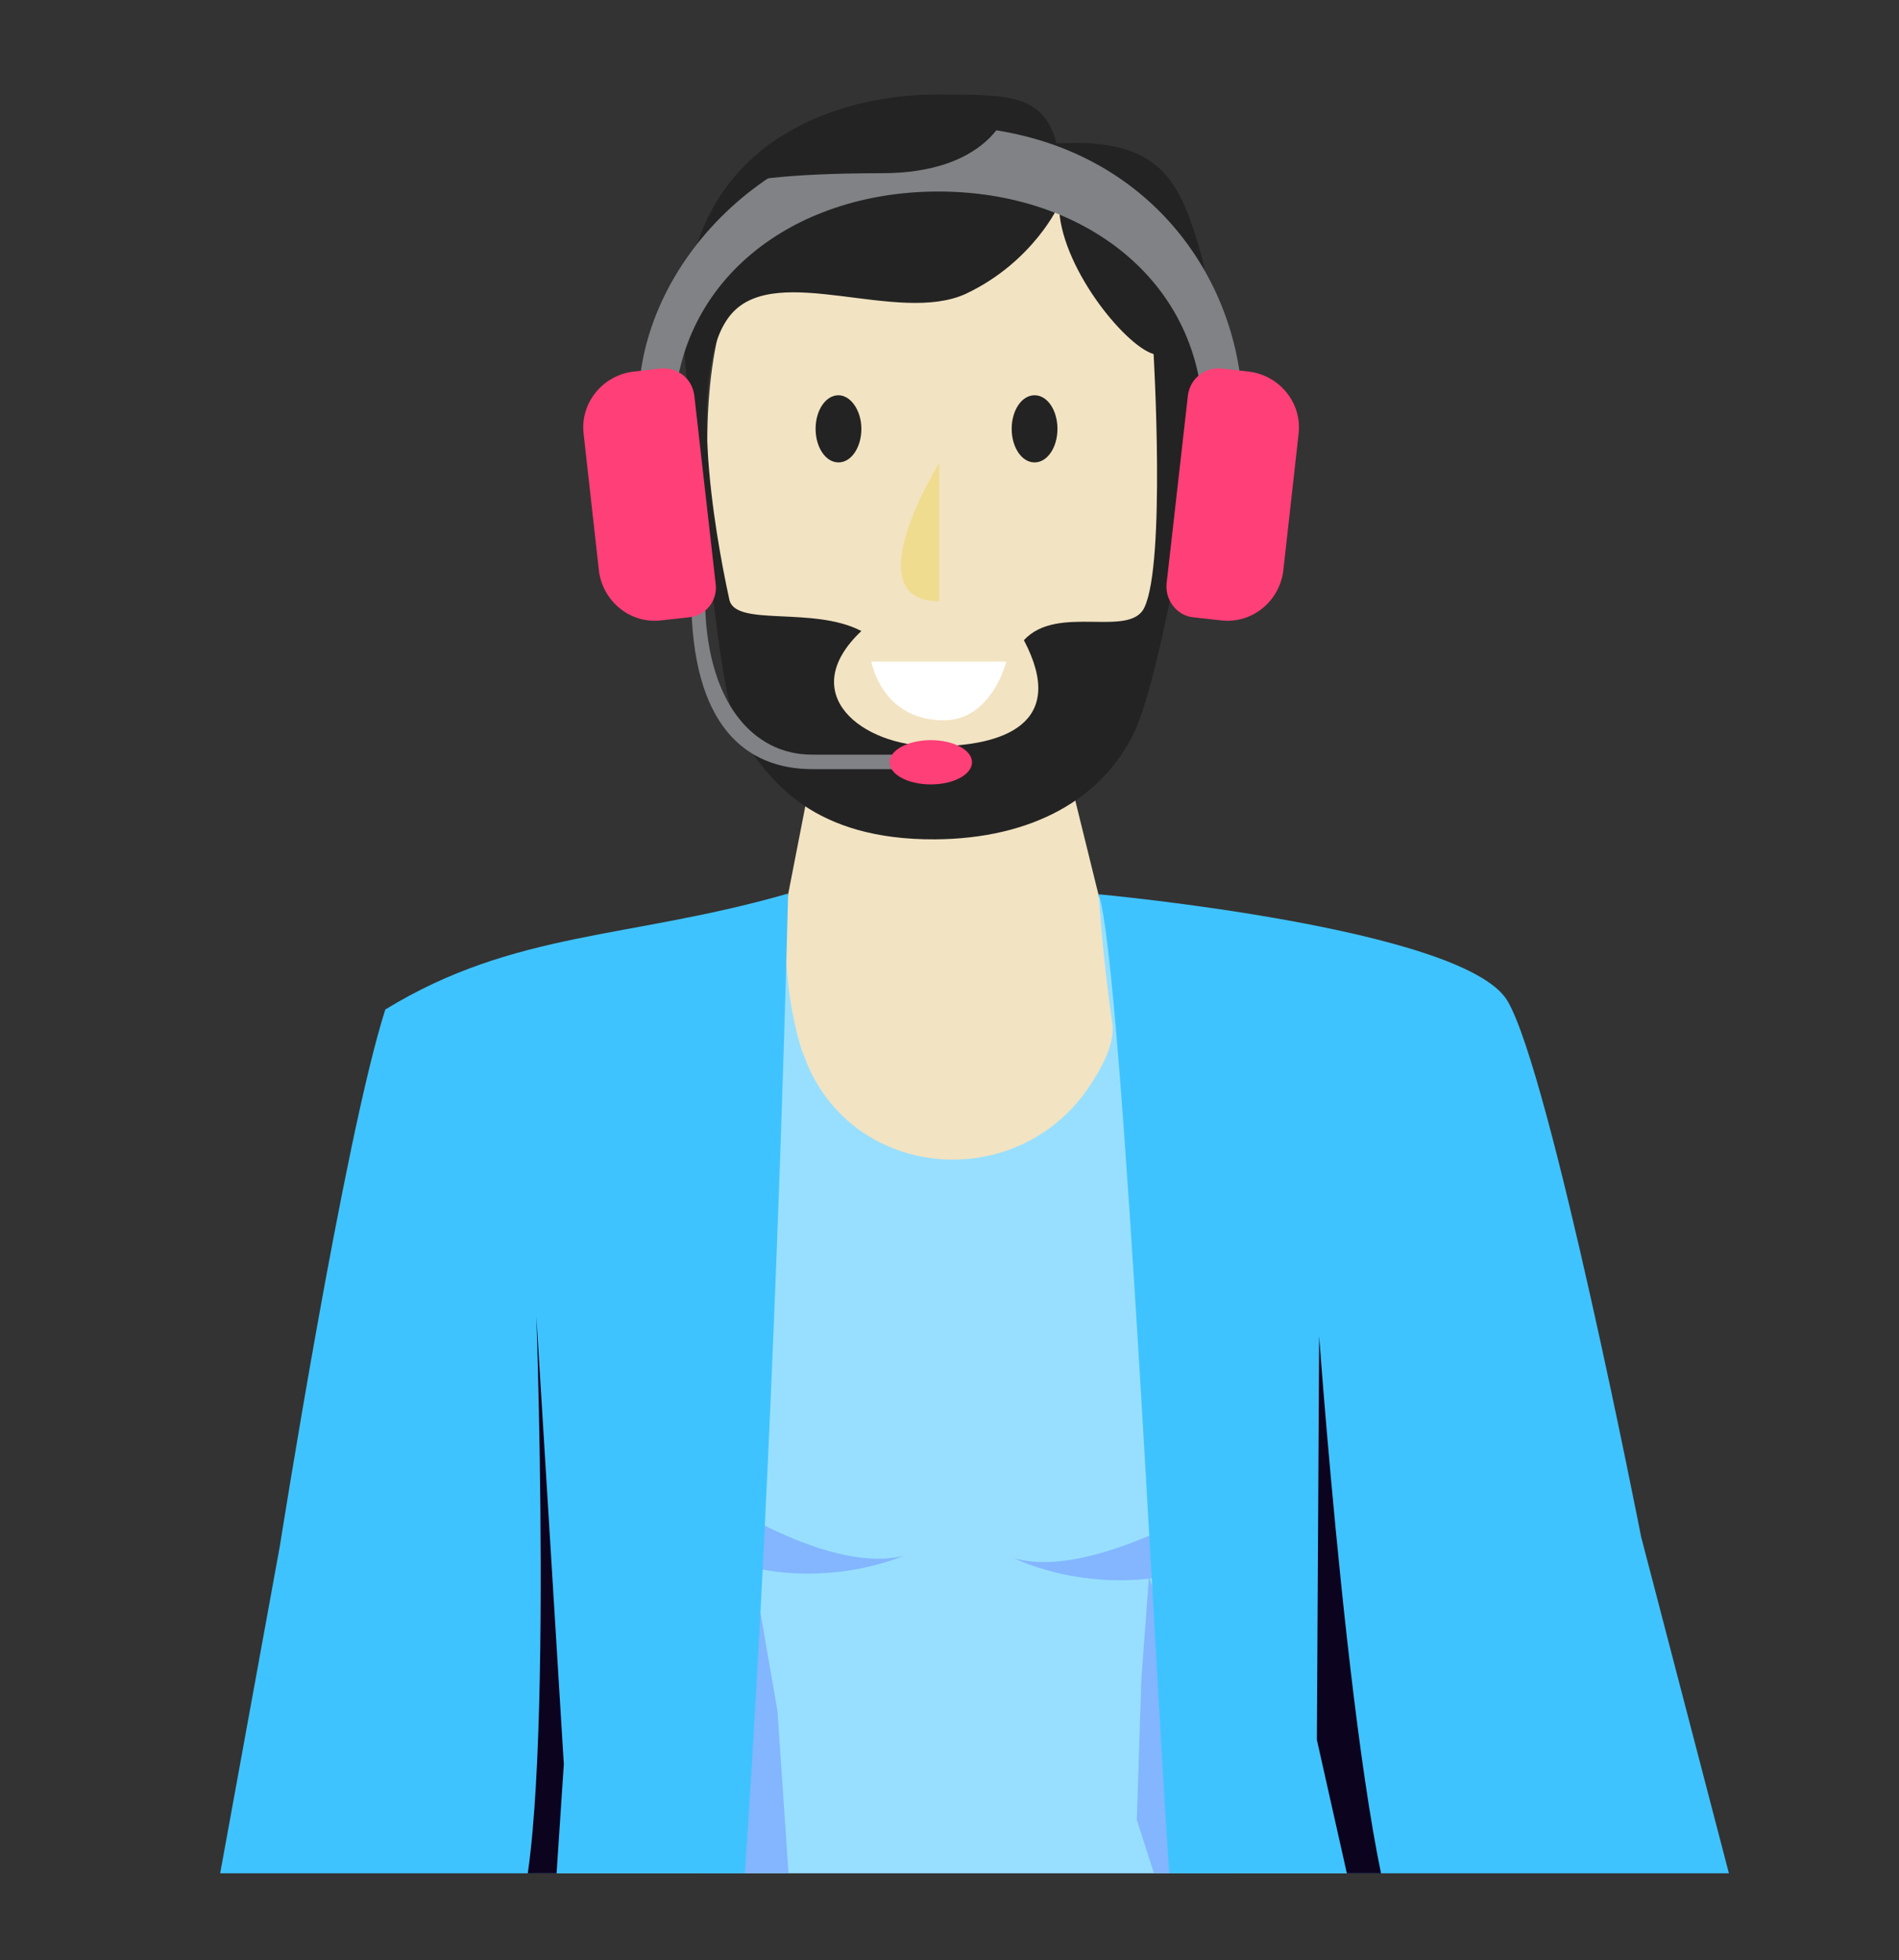
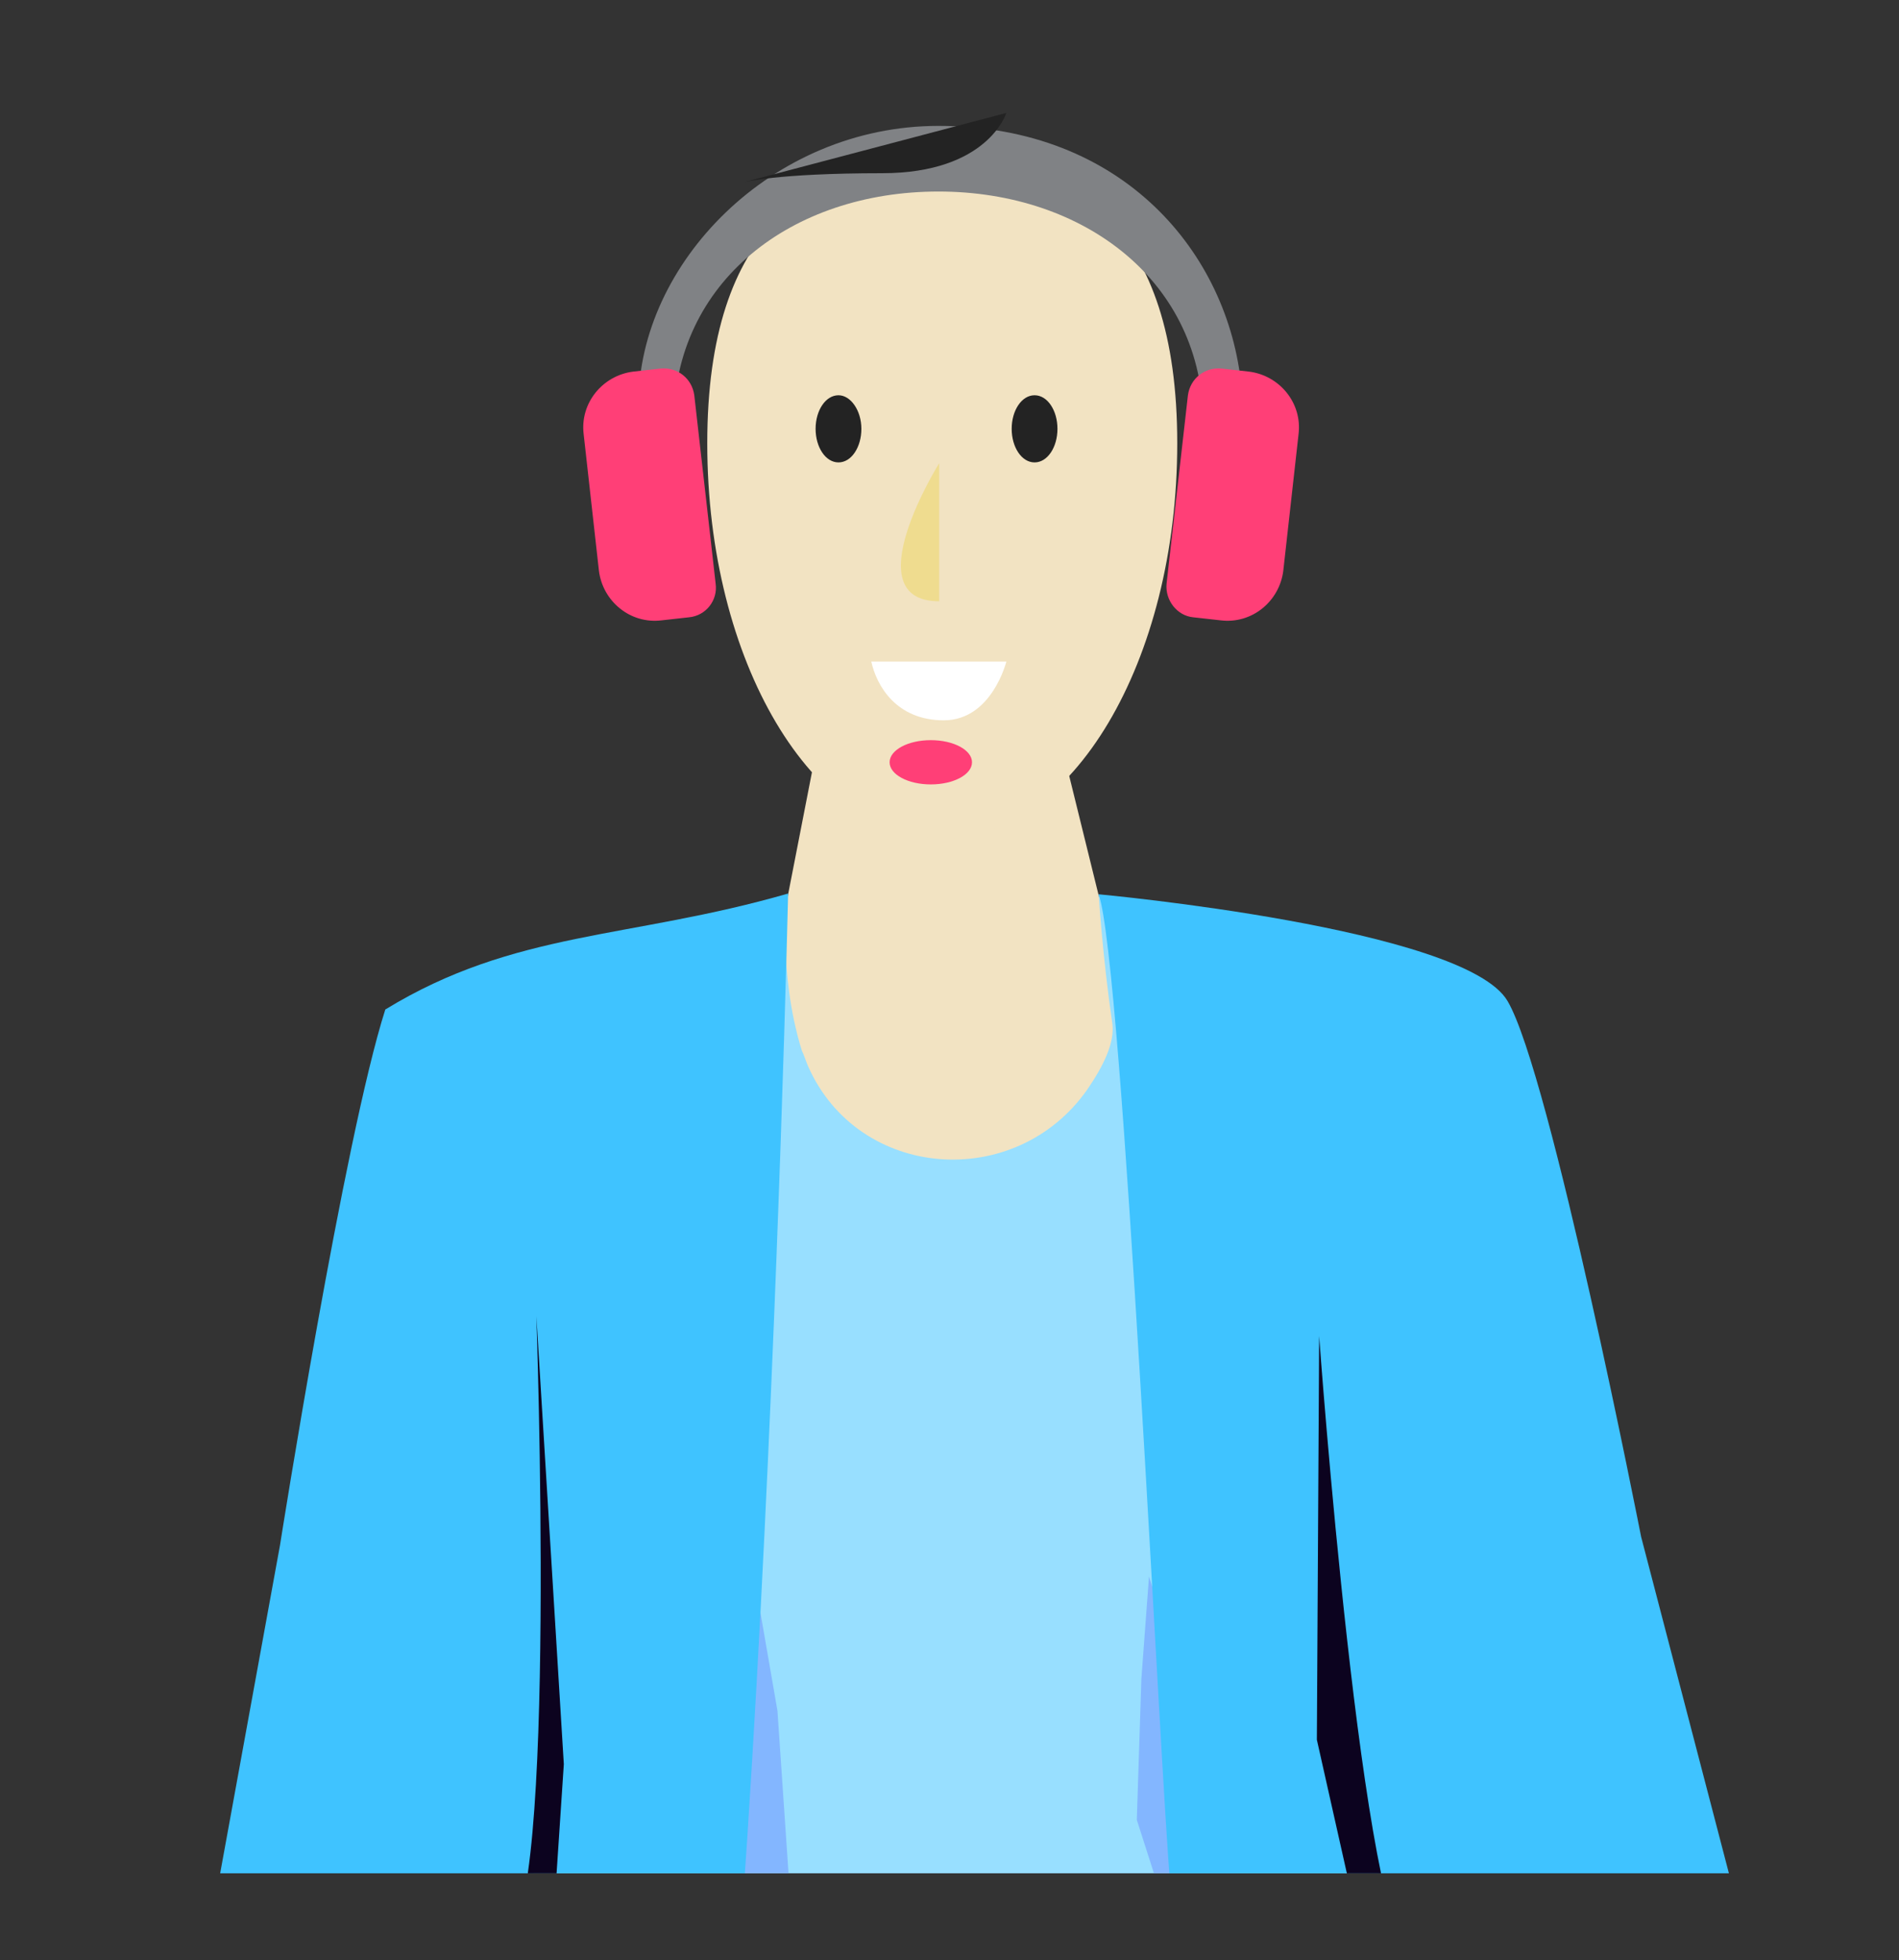
<svg xmlns="http://www.w3.org/2000/svg" xmlns:xlink="http://www.w3.org/1999/xlink" version="1.1" x="0px" y="0px" viewBox="0 0 248.9 256.9" style="enable-background:new 0 0 248.9 256.9;" xml:space="preserve">
  <rect x="0" y="0" width="248.9" height="256.9" fill="#333333" stroke="none" />
  <style type="text/css">
	.st0{clip-path:url(#SVGID_2_);}
	.st1{fill:#F2E3C2;}
	.st2{fill:#232323;}
	.st3{fill:#FFFFFF;}
	.st4{fill:#EFDC8F;}
	.st5{fill:#808285;}
	.st6{fill:#FF3F77;}
	.st7{fill:#98DFFF;}
	.st8{fill:#83B6FF;}
	.st9{fill:#3FC3FF;}
	.st10{fill:#0C031F;}
</style>
  <g id="CS">
    <g>
      <g>
        <defs>
          <rect id="SVGID_1_" width="248.9" height="245.5" />
        </defs>
        <clipPath id="SVGID_2_">
          <use xlink:href="#SVGID_1_" style="overflow:visible;" />
        </clipPath>
        <g class="st0">
          <g>
            <polygon class="st1" points="101.7,125.4 106.5,100.8 139.7,99.9 145,121.4 157.2,145 126.9,170.6 93.8,147      " />
            <g>
              <g>
                <path class="st1" d="M154.3,58.1c0,28.6-13.8,51.8-30.8,51.8c-17,0-30.8-23.2-30.8-51.8c0-28.6,13.8-37.1,30.8-37.1         C140.5,21,154.3,29.5,154.3,58.1z" />
-                 <path class="st2" d="M157.5,33.6c2.8,9.8-4.6,53.4-8.8,62.3c-4.2,8.8-13.4,14-26.1,14.1c-16.1,0.1-21.6-7.8-24.8-12.5         c-3.3-4.7-3.5-13.6-7.7-47.1c-4.2-33.5,22.4-38,32.2-38c9.8,0,14.4-0.2,16.2,6.4C152.3,18,154.7,23.8,157.5,33.6z          M126.6,38.5c-8.9,4.1-24.7-4.2-30.7,2.6s-2.3,28.4-0.3,37.5c0.8,3.6,11,0.8,17.3,4.1c-8.7,8.2,0,15.1,9.5,15.1         c9,0,17.6-2.9,11.8-13.9c4.4-4.8,13.9-0.2,15.8-4.3c2.8-5.9,1.2-33.2,1.2-33.2c-3.8-1.1-12.4-11.7-12.4-19.6         C138.9,26.7,135.5,34.3,126.6,38.5z" />
                <path class="st2" d="M112.9,56.2c0,2.4-1.3,4.4-3,4.4c-1.7,0-3-2-3-4.4c0-2.4,1.3-4.4,3-4.4         C111.5,51.8,112.9,53.8,112.9,56.2z" />
                <path class="st2" d="M138.6,56.2c0,2.4-1.3,4.4-3,4.4c-1.7,0-3-2-3-4.4c0-2.4,1.3-4.4,3-4.4         C137.3,51.8,138.6,53.8,138.6,56.2z" />
                <path class="st3" d="M114.2,86.7h17.7c0,0-1.9,7.7-8.2,7.7C117.5,94.4,114.9,89.9,114.2,86.7z" />
                <path class="st4" d="M123.1,60.7c0,0-11.3,18.1,0,18.1V60.7z" />
              </g>
              <path class="st5" d="M88.8,60.9c-0.3-1.8-0.5-3.6-0.5-5.5c0-18.5,15.5-30.3,34.7-30.3s34.7,11.9,34.7,30.3        c0,1.9-0.2,3.7-0.5,5.5h4c0.9-3.3,1.8-6.7,1.5-10.3c-1.7-17.3-15.4-34.1-39.7-34.1c-21.9,0-39.3,18.1-39.3,36.3        c0,3.6,0.1,4.8,1,8H88.8z" />
              <g>
                <g>
-                   <path class="st5" d="M119.6,100.8h-13.1c-8.7,0-15.9-5.6-15.9-22.7h1.8c0,13.9,6.3,20.8,14,20.8h13.1V100.8z" />
-                 </g>
+                   </g>
                <path class="st6" d="M127.4,99.9c0,1.6-2.4,2.9-5.4,2.9c-3,0-5.4-1.3-5.4-2.9c0-1.6,2.4-2.9,5.4-2.9         C125,97,127.4,98.3,127.4,99.9z" />
                <path class="st6" d="M90.3,80.9l-3.6,0.4c-4.1,0.5-7.7-2.5-8.2-6.5l-2-17.9c-0.5-4.1,2.5-7.7,6.5-8.2l3.6-0.4         c2.2-0.2,4.1,1.3,4.4,3.5l2.8,24.7C94.1,78.7,92.5,80.7,90.3,80.9z" />
                <path class="st6" d="M156.4,80.9l3.6,0.4c4.1,0.5,7.7-2.5,8.2-6.5l2-17.9c0.5-4.1-2.5-7.7-6.5-8.2l-3.6-0.4         c-2.2-0.2-4.1,1.3-4.4,3.5l-2.8,24.7C152.7,78.7,154.3,80.7,156.4,80.9z" />
              </g>
-               <path class="st2" d="M131.9,14.8c0,0-2.4,7.9-16.3,7.9c-13.9,0-18.2,1.2-18.2,1.2S107.7,12.9,131.9,14.8z" />
+               <path class="st2" d="M131.9,14.8c0,0-2.4,7.9-16.3,7.9c-13.9,0-18.2,1.2-18.2,1.2z" />
            </g>
            <g>
              <g>
                <path class="st7" d="M105.9,139.7c6.6,15,27.2,16.5,36.6,3.1c2.2-3.2,3.6-6.2,3.3-8.6c-1.3-8.9-1.8-17-1.8-17l31.8,22.3         c0,0,14.2,100-1.3,130.5l-8.2,13.5c0,0-37.1,19.2-84.8-2.1l-10.8-21.9l-5.3-101.7c0,0,4.3-19.6,6.5-21         c2.2-1.4,31.3-19.6,31.3-19.6s-1.3,10.2,1.9,20.5C105.4,138.3,105.6,139,105.9,139.7z" />
                <g>
-                   <path class="st8" d="M91.3,194.7c0,0,16.6,11.8,27.1,9.2c0,0-11.7,5.3-25.1-0.1C79.9,198.4,91.3,194.7,91.3,194.7z" />
                  <path class="st8" d="M98.9,206.9l3,17.3l1.9,27.9l1.6,15c0,0-13.5-1.3-15.9-3.7C87.2,261,98.9,206.9,98.9,206.9z" />
                  <path class="st8" d="M150.6,206.6l-1,13.4l-0.6,18.5l8.5,26.5c0,0,5.2-0.4,7.5-2.7C167.4,260,150.6,206.6,150.6,206.6z" />
-                   <path class="st8" d="M160.5,196.1c0,0-17.3,11.1-27.6,8.1c0,0,11.4,5.8,25.1,1C171.7,200.3,160.5,196.1,160.5,196.1z" />
                </g>
              </g>
              <g>
                <path class="st9" d="M218.7,326.2c-2.2-0.1-29.2,9.6-39.7,8.3c0,0-24.3-73.6-25.6-87.4c-1.3-13.8-6.2-120.9-9.4-129.9         c0,0,48,4.4,53.6,14c5.6,9.5,17.5,70.2,17.5,70.2l12.6,48.3c0,0-25,13-32.1,11.1c-7.1-1.8-10.3-4.1-10.3-4.1L218.7,326.2z" />
                <path class="st9" d="M103.3,117.1c0,0-4.7,203.3-19,219.2L37.1,320l15-17.5l10.8-41.1c0,0-5.4,3.2-10.9,1.4         c-5.5-1.8-24.2-11.5-24.2-11.5l8.9-48.8c0,0,8.4-53.3,13.8-70.2C67.5,121.9,82.5,123.1,103.3,117.1z" />
              </g>
              <path class="st10" d="M172.9,175.1c0,0,5.7,79.1,12.3,81.6c1.3,3.2,3.1,6.5,3.1,6.5l-9.3-6.7l-6.4-28.5L172.9,175.1z" />
              <path class="st10" d="M70.3,172.5c0,0,2.8,79-4,81.2c-1.5,3.1-3.5,6.4-3.5,6.4l9.6-6.3l1.5-22.6L70.3,172.5z" />
            </g>
          </g>
        </g>
      </g>
    </g>
  </g>
  <g id="Text">
</g>
</svg>